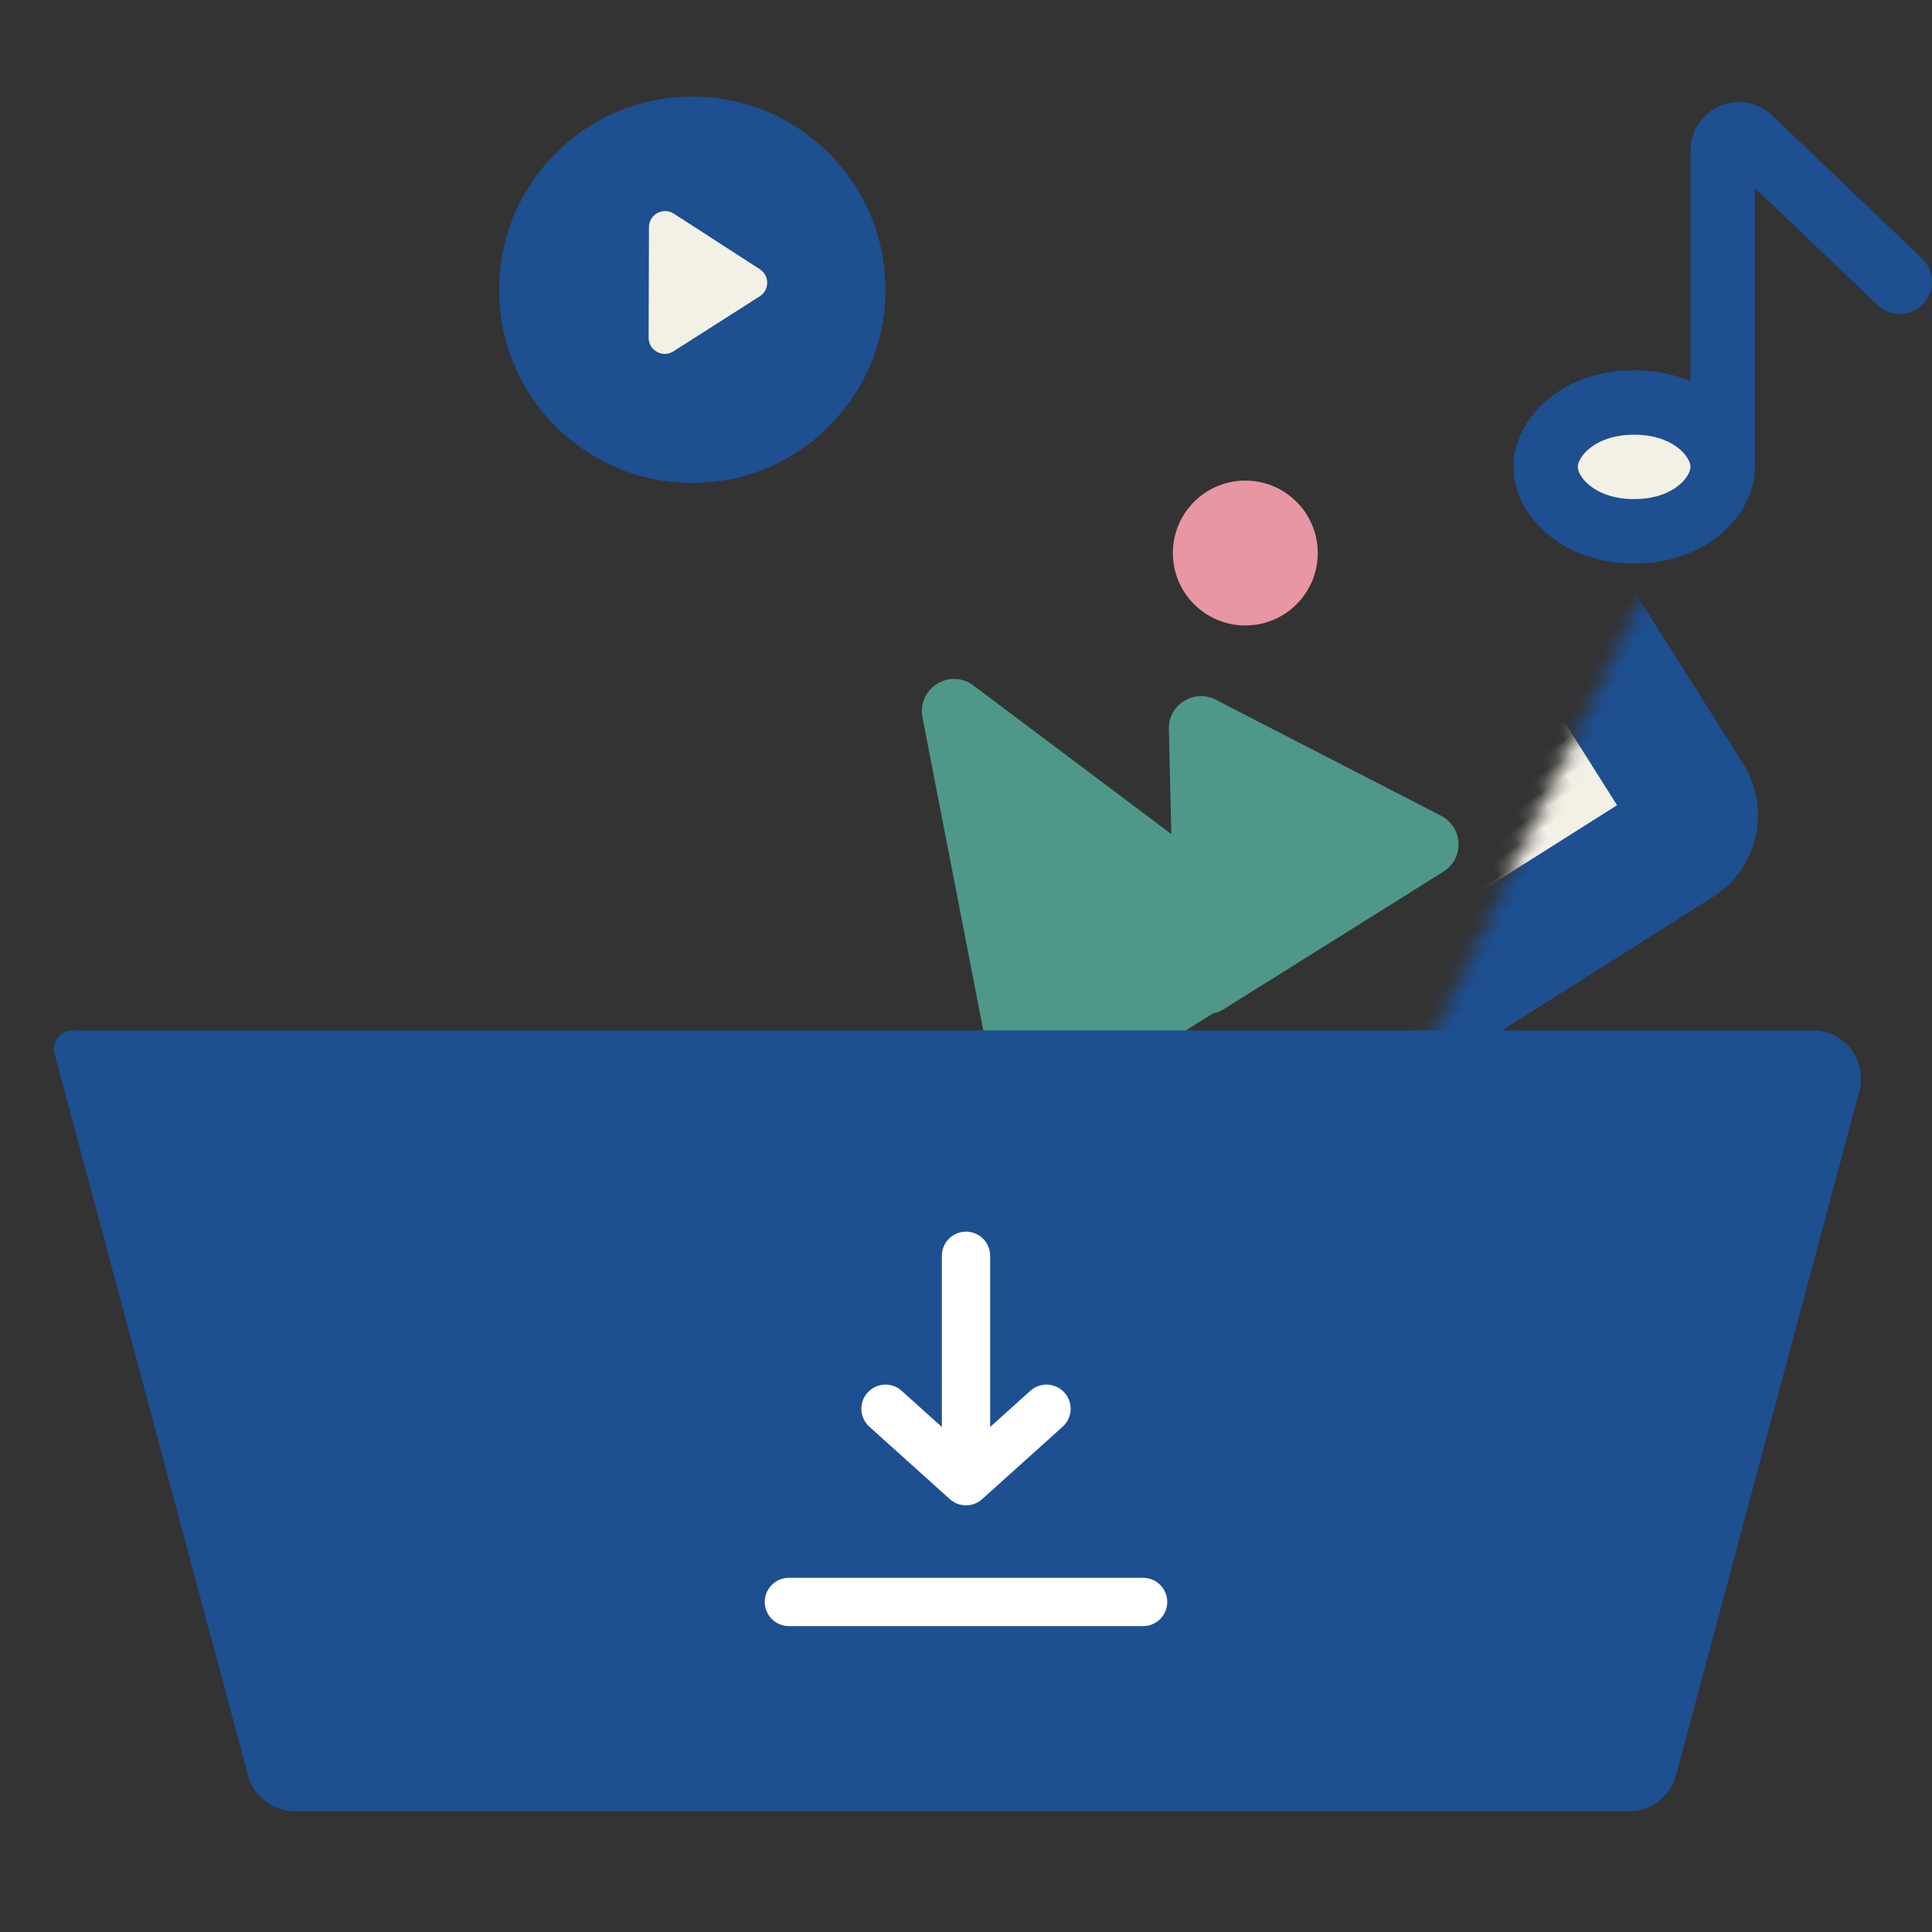
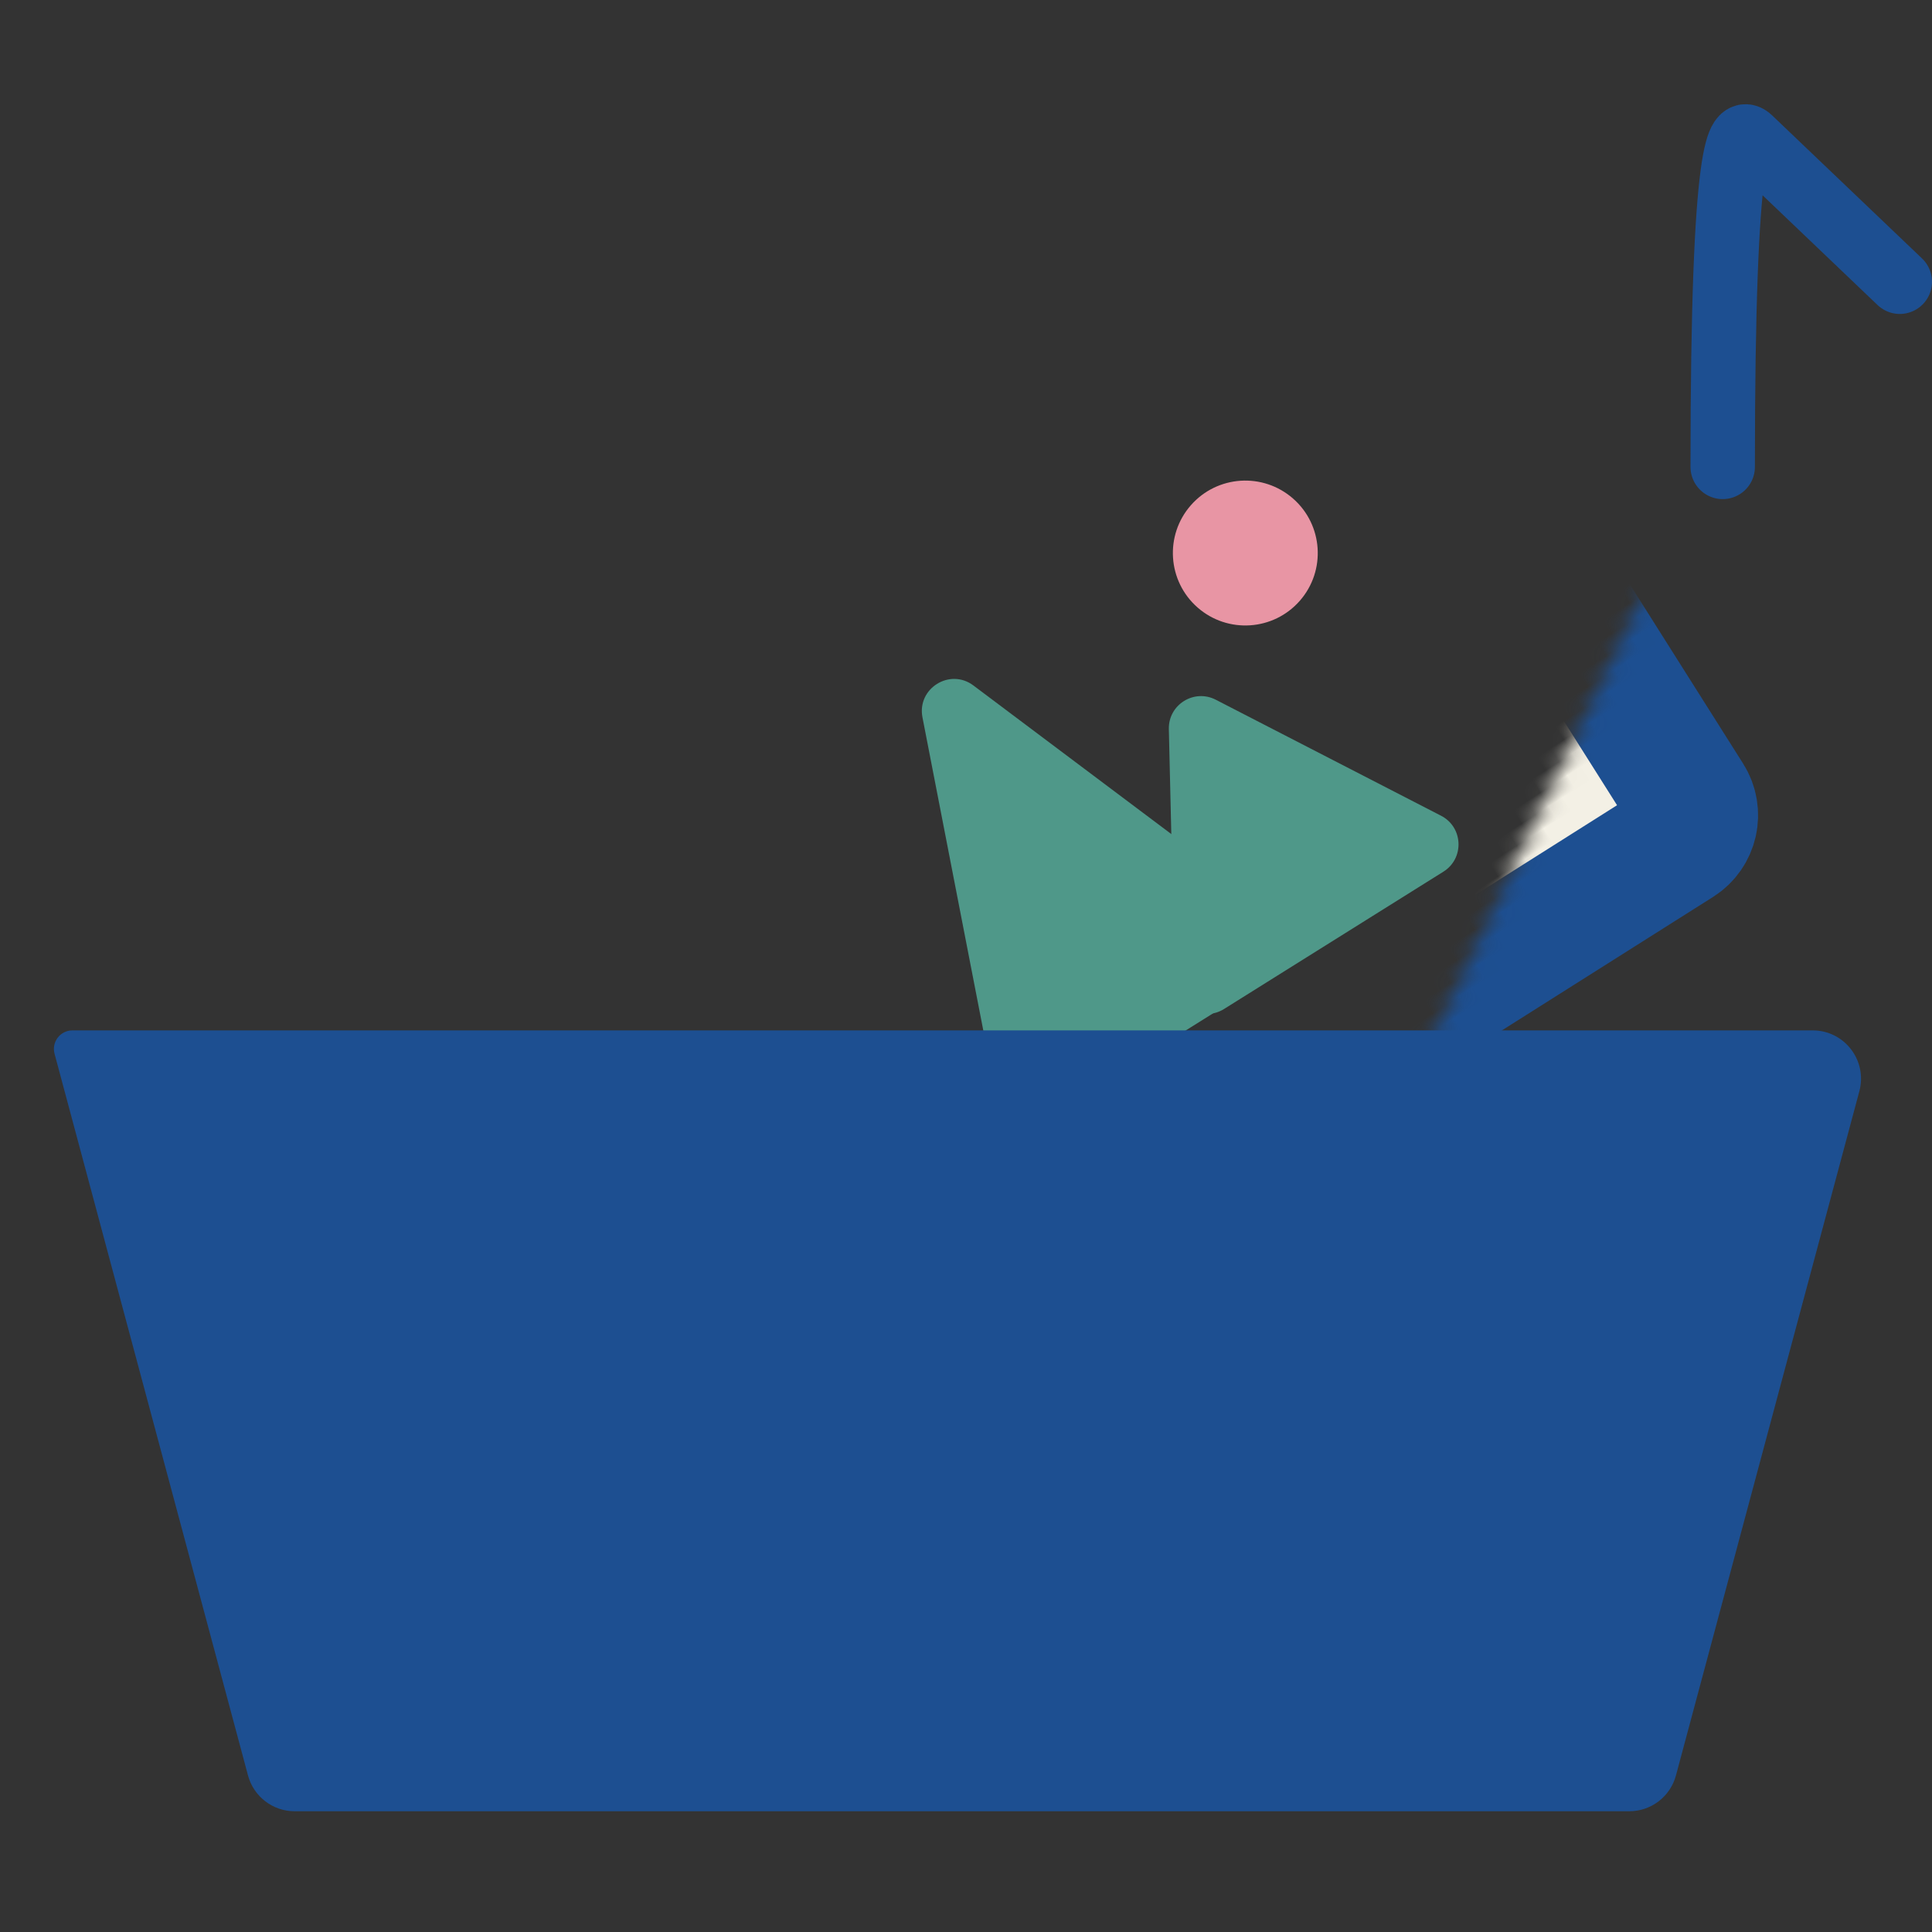
<svg xmlns="http://www.w3.org/2000/svg" width="120" height="120" viewBox="0 0 120 120" fill="none">
  <rect x="0" y="0" width="120" height="120" fill="#333333" stroke="none" />
  <mask id="path-1-inside-1_1611_109164" fill="white">
    <rect x="16" y="35" width="55" height="38" rx="2" />
  </mask>
  <rect x="16" y="35" width="55" height="38" rx="2" fill="#F3F0E5" stroke="#1D4F91" stroke-width="8" mask="url(#path-1-inside-1_1611_109164)" />
  <mask id="path-2-inside-2_1611_109164" fill="white">
    <rect x="72" y="46" width="35" height="31" rx="2" />
  </mask>
  <rect x="72" y="46" width="35" height="31" rx="2" fill="#F3F0E5" stroke="#1D4F91" stroke-width="8" mask="url(#path-2-inside-2_1611_109164)" />
  <mask id="path-3-inside-3_1611_109164" fill="white">
    <rect x="32" y="48.657" width="61.128" height="41.711" rx="2" transform="rotate(-32.293 32 48.657)" />
  </mask>
  <rect x="32" y="48.657" width="61.128" height="41.711" rx="2" transform="rotate(-32.293 32 48.657)" fill="#F3F0E5" stroke="#1D4F91" stroke-width="8" mask="url(#path-3-inside-3_1611_109164)" />
  <path d="M57.296 44.557C56.947 42.759 58.996 41.476 60.46 42.576L79.69 57.014C80.813 57.857 80.74 59.564 79.55 60.309L64.907 69.476C63.718 70.221 62.151 69.54 61.883 68.162L57.296 44.557Z" fill="#4F9889" />
  <path d="M72.599 45.286C72.563 43.768 74.165 42.766 75.514 43.461L89.507 50.667C90.886 51.377 90.967 53.318 89.653 54.141L76.029 62.67C74.715 63.493 73.004 62.572 72.968 61.022L72.599 45.286Z" fill="#4F9889" />
  <ellipse cx="77.349" cy="34.35" rx="4.499" ry="4.5" transform="rotate(-48.782 77.349 34.35)" fill="#E895A4" />
  <path d="M112.59 64H4.5C3.743 64 3.192 64.718 3.388 65.449L15.404 110.277C15.756 111.588 16.944 112.5 18.302 112.5H101.198C102.556 112.5 103.744 111.588 104.096 110.277L115.488 67.777C115.998 65.871 114.563 64 112.59 64Z" fill="#1D4F91" />
-   <path d="M107 29V9.337C107 8.457 108.054 8.006 108.69 8.614L118 17.5" stroke="#1D4F91" stroke-width="4" stroke-linecap="round" />
-   <path d="M60 78V92M60 92L55 87.5M60 92L65 87.5M49 99.5H71" stroke="white" stroke-width="3" stroke-linecap="round" />
-   <circle cx="43" cy="18" r="12" fill="#1D4F91" />
-   <path d="M47.195 16.722C47.807 17.117 47.805 18.014 47.19 18.405L41.825 21.824C41.158 22.249 40.285 21.768 40.287 20.977L40.308 14.107C40.311 13.316 41.187 12.841 41.851 13.27L47.195 16.722Z" fill="#F3F0E5" />
-   <path d="M107 29C107 30.816 104.977 33 101.5 33C98.023 33 96 30.816 96 29C96 27.184 98.023 25 101.5 25C104.977 25 107 27.184 107 29Z" fill="#F3F0E5" stroke="#1D4F91" stroke-width="4" />
+   <path d="M107 29C107 8.457 108.054 8.006 108.69 8.614L118 17.5" stroke="#1D4F91" stroke-width="4" stroke-linecap="round" />
</svg>